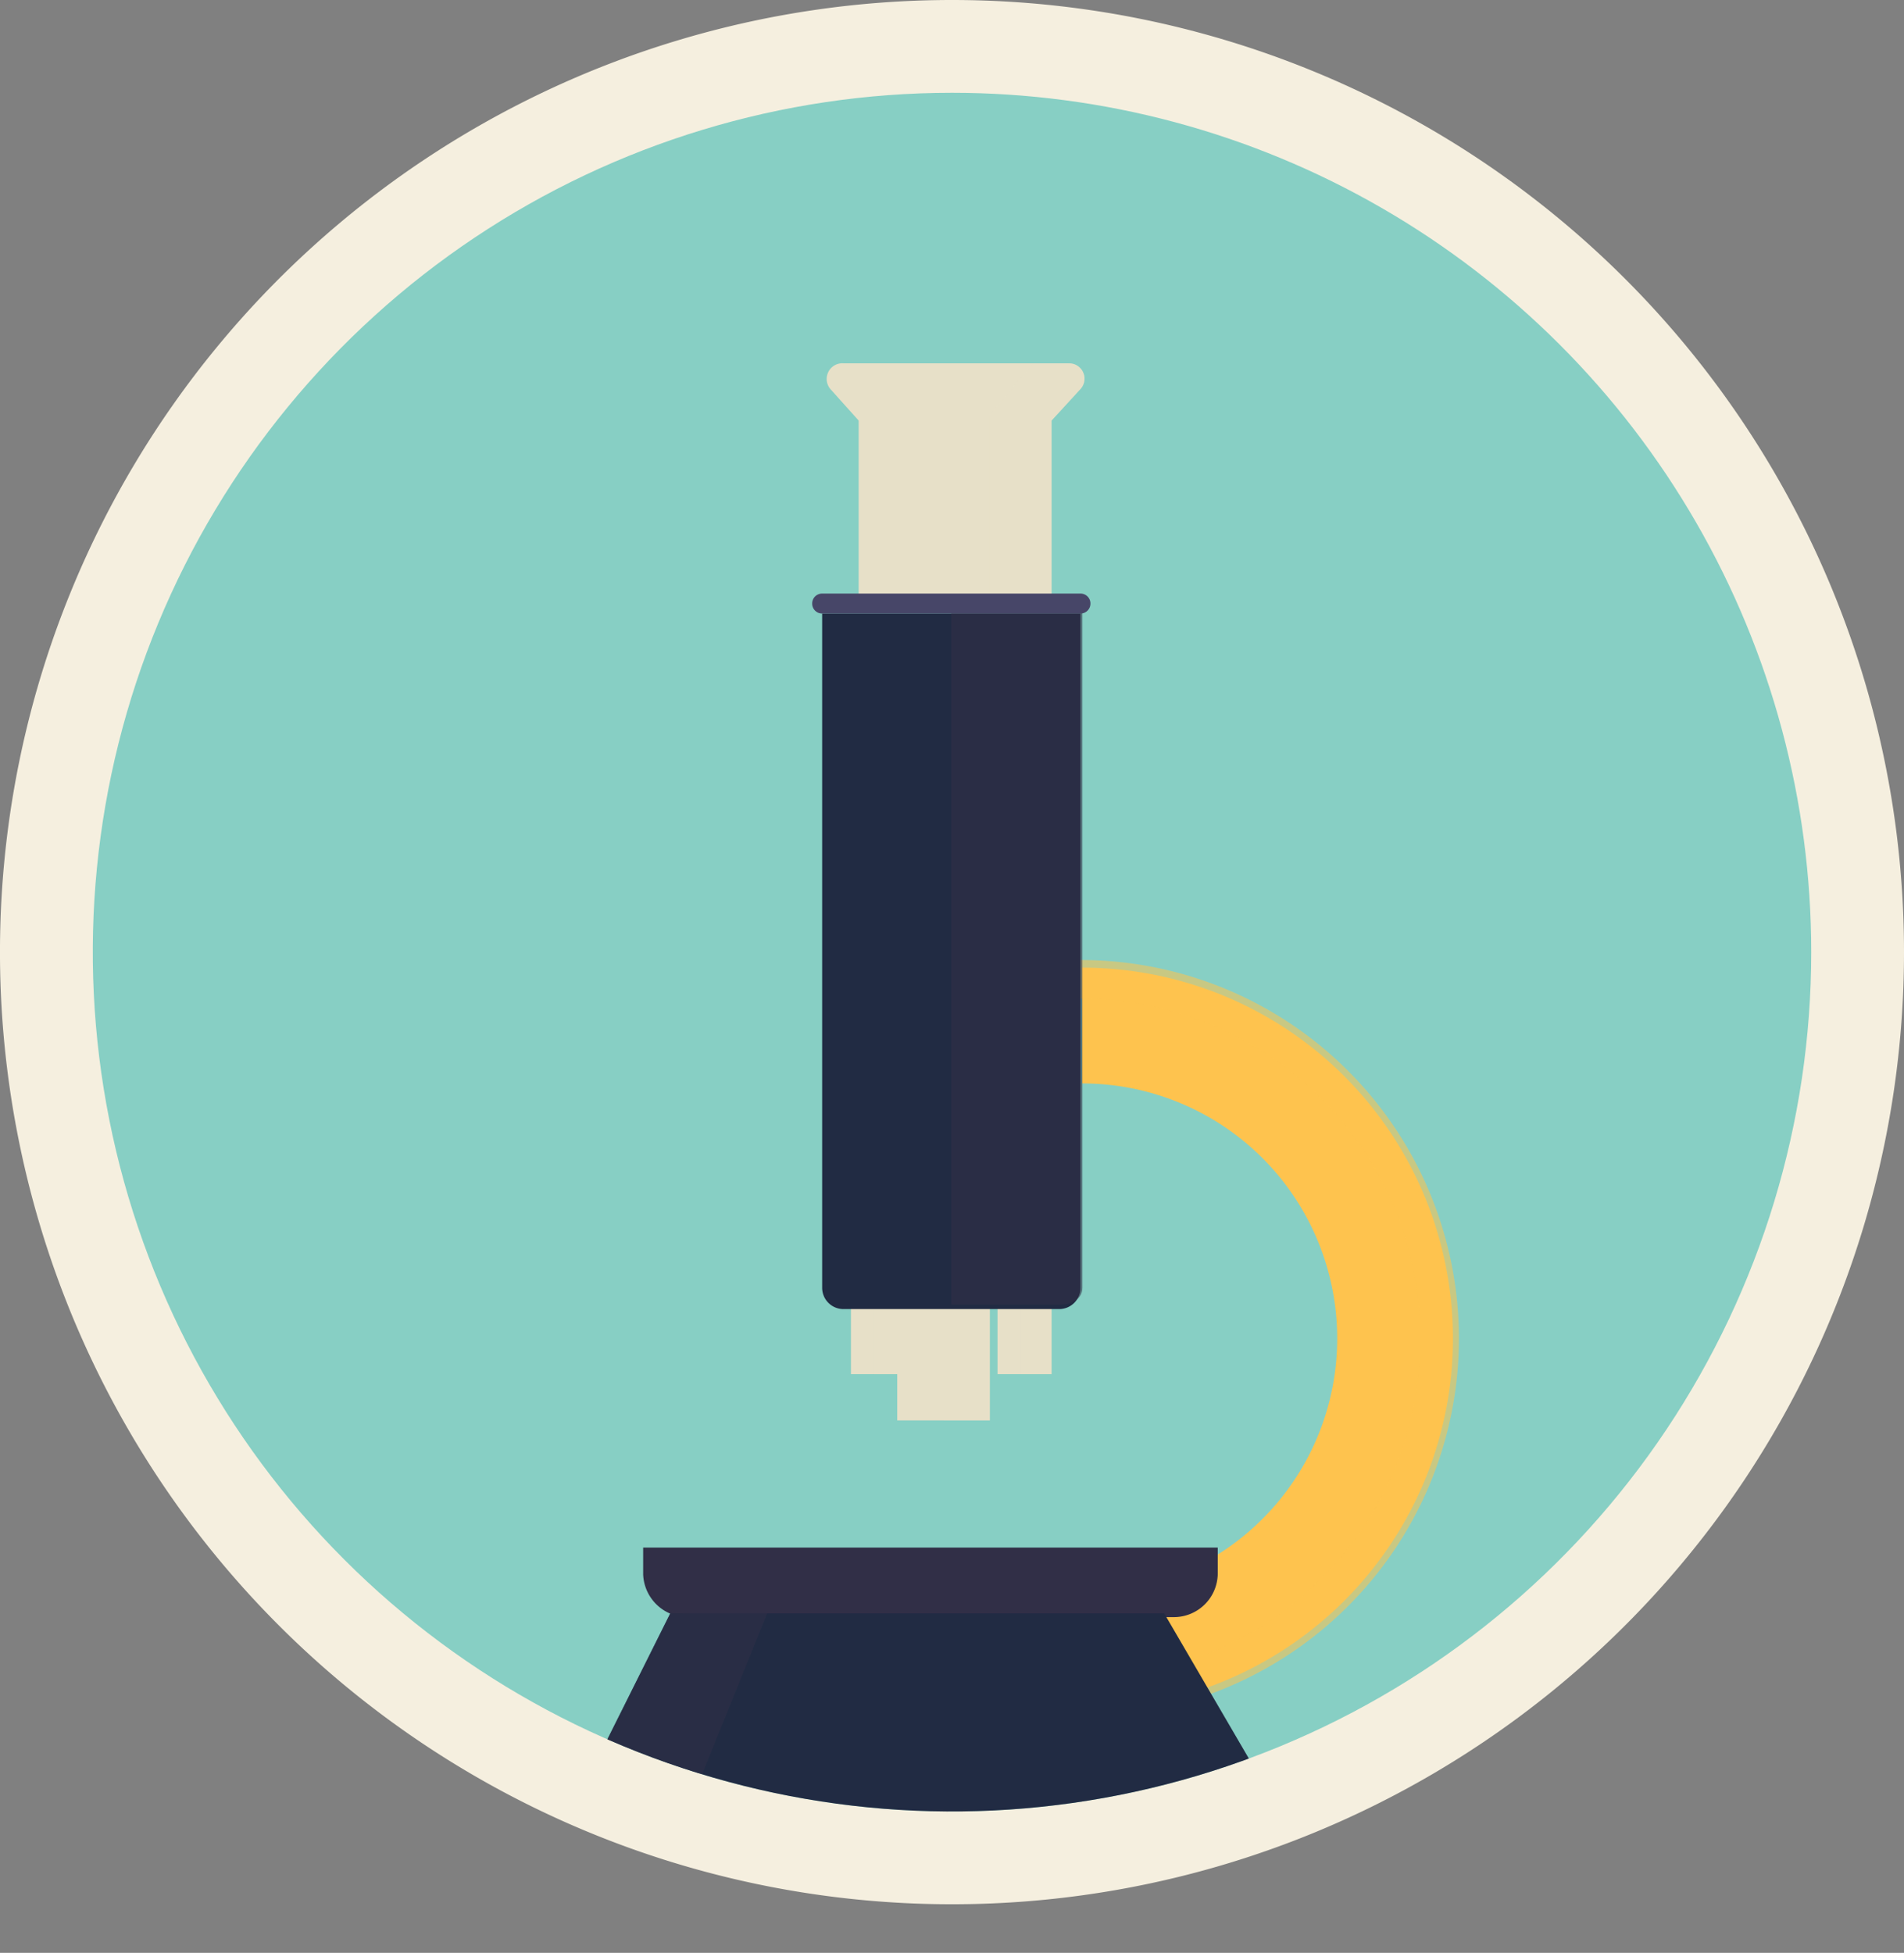
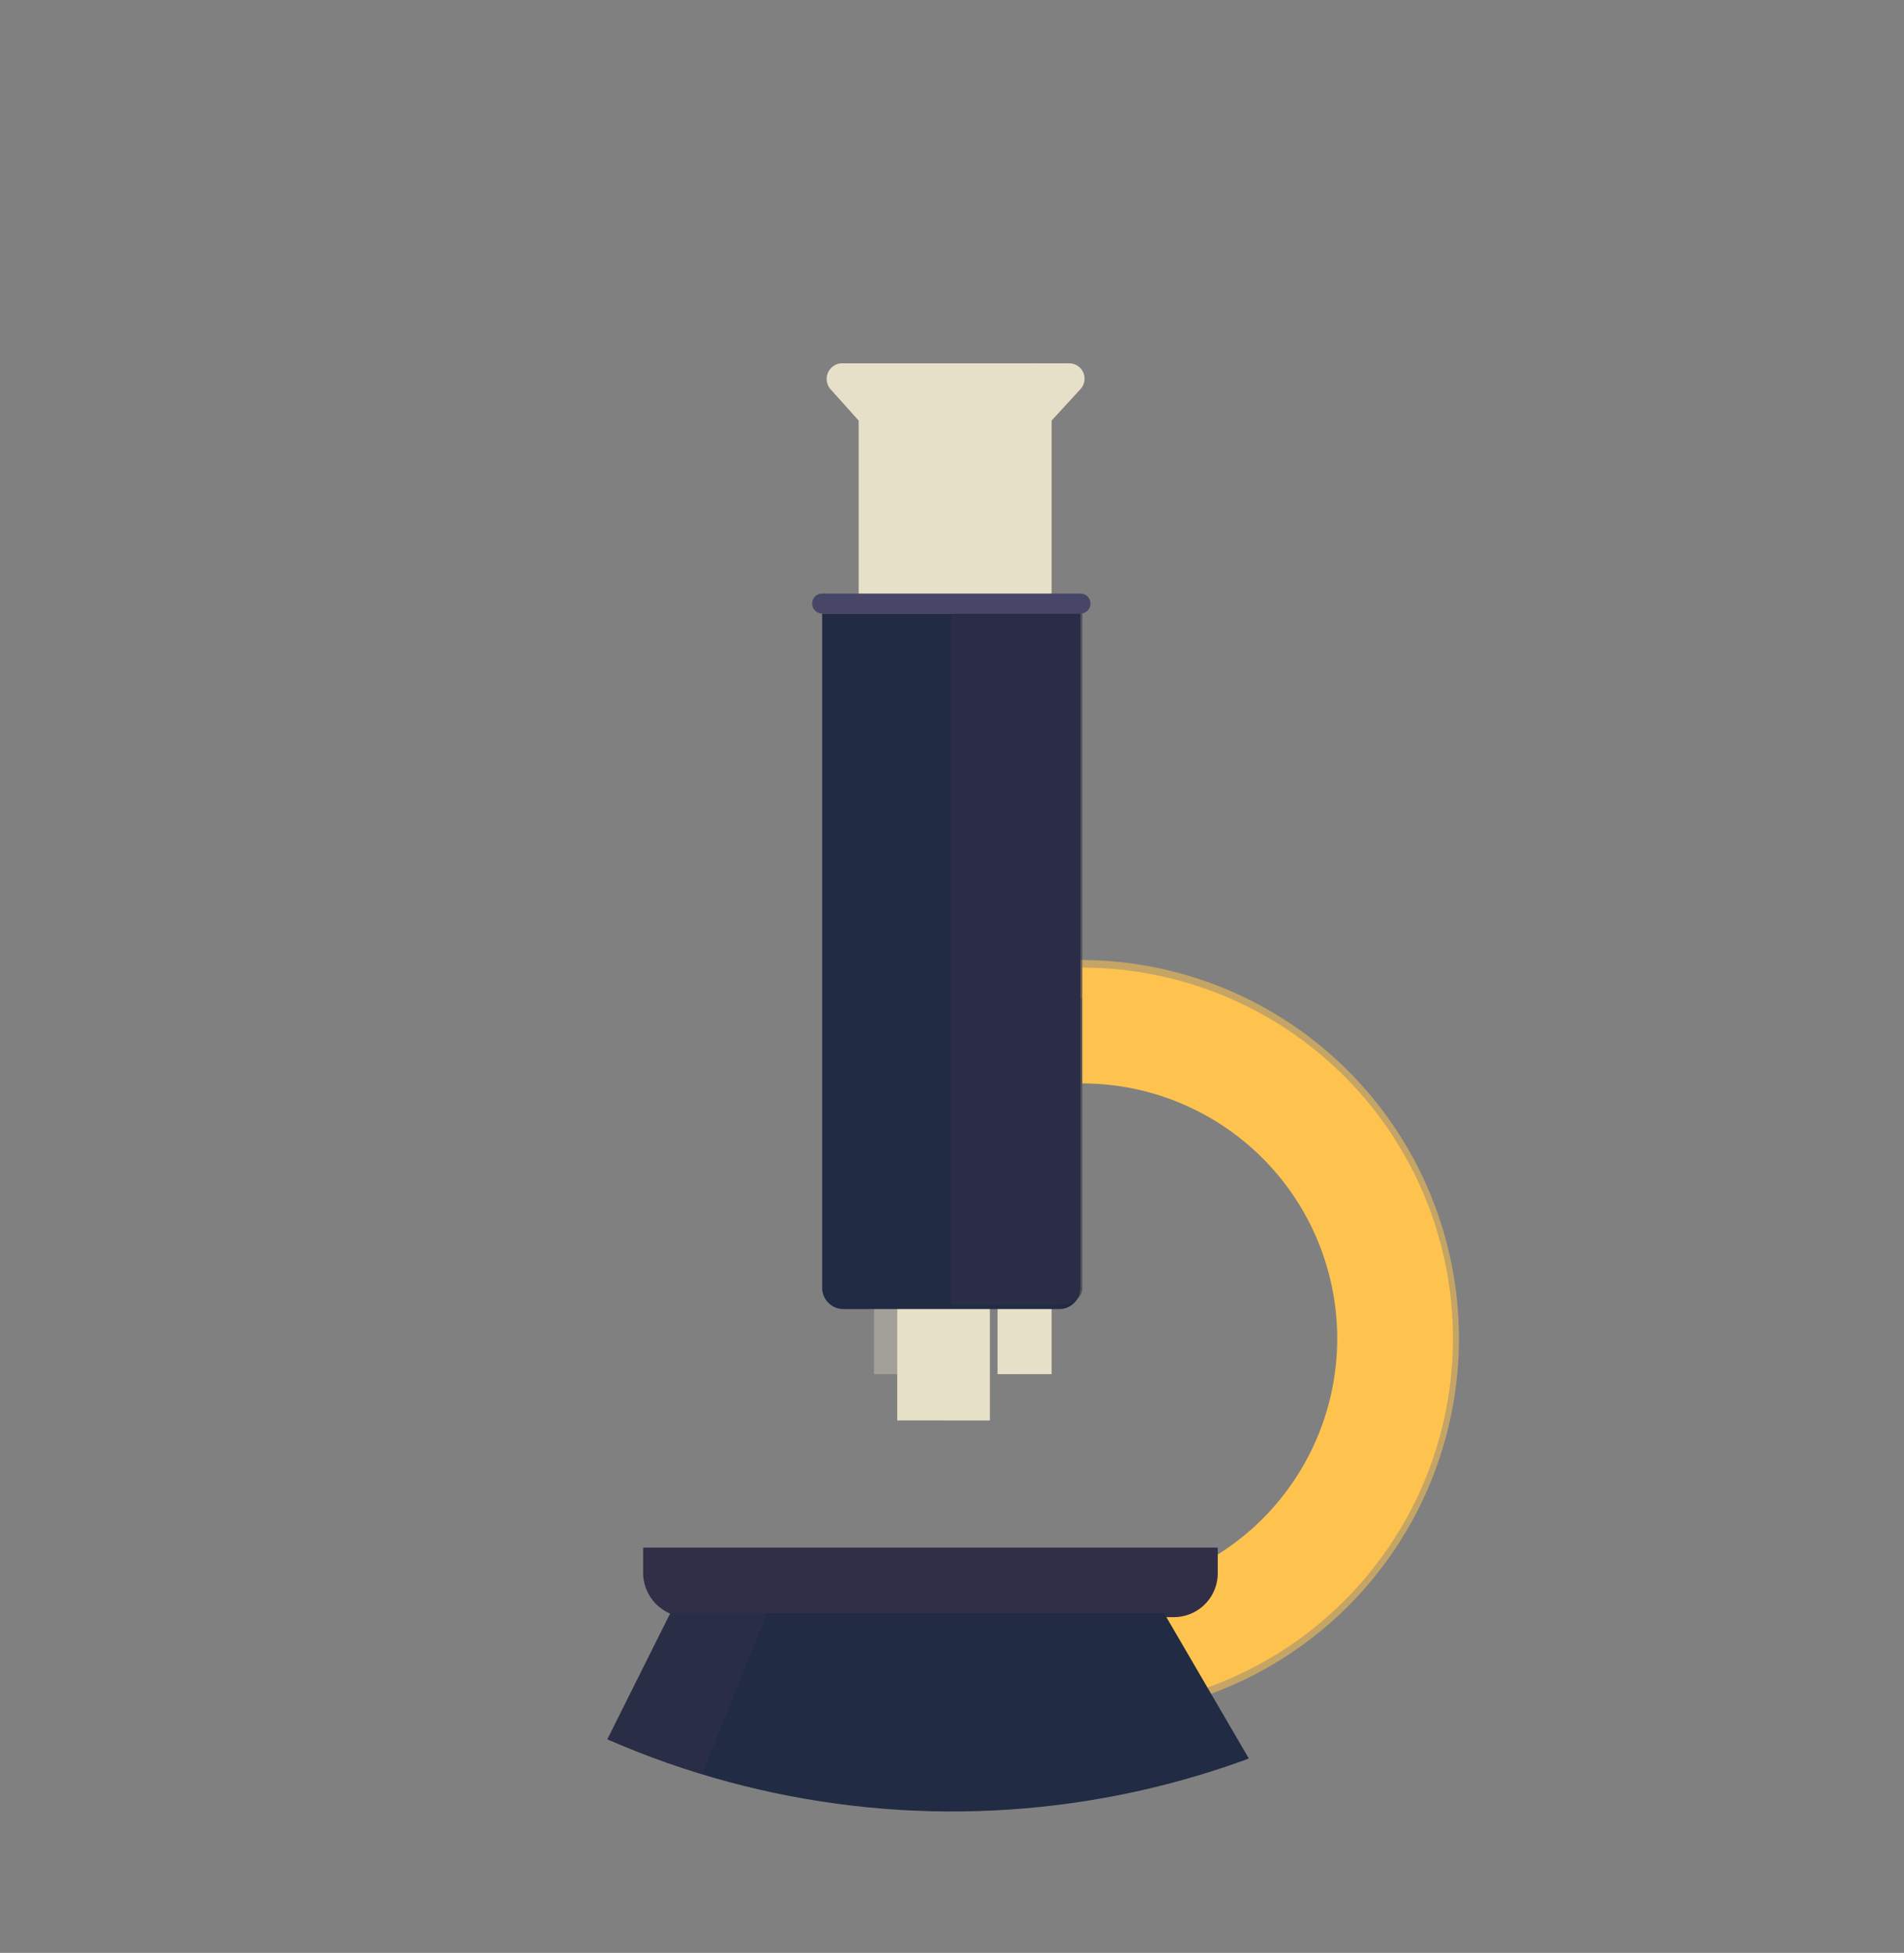
<svg xmlns="http://www.w3.org/2000/svg" id="Group_575" data-name="Group 575" width="135.125" height="138.574" viewBox="0 0 135.125 138.574">
  <rect x="0" y="0" width="135.125" height="138.574" fill="#808080" stroke="none" />
  <defs>
    <clipPath id="clip-path">
      <rect id="Rectangle_340" data-name="Rectangle 340" width="135.125" height="138.574" fill="none" />
    </clipPath>
    <clipPath id="clip-path-3">
      <rect id="Rectangle_308" data-name="Rectangle 308" width="135.125" height="135.125" fill="none" />
    </clipPath>
    <clipPath id="clip-path-4">
      <rect id="Rectangle_310" data-name="Rectangle 310" width="121.956" height="121.956" transform="translate(6.585 6.585)" fill="none" />
    </clipPath>
    <clipPath id="clip-path-5">
-       <path id="Path_652" data-name="Path 652" d="M128.541,67.563A60.978,60.978,0,1,1,67.563,6.584a60.978,60.978,0,0,1,60.978,60.979" fill="none" />
-     </clipPath>
+       </clipPath>
    <radialGradient id="radial-gradient" cx="0.5" cy="0.5" r="0.5" gradientTransform="matrix(1, 0, 0, -1, 0, 2.165)" gradientUnits="objectBoundingBox">
      <stop offset="0" stop-color="#fff" />
      <stop offset="0.136" stop-color="#daf0ec" />
      <stop offset="0.296" stop-color="#b6e1db" />
      <stop offset="0.445" stop-color="#9cd7ce" />
      <stop offset="0.579" stop-color="#8cd1c6" />
      <stop offset="0.685" stop-color="#87cfc4" />
      <stop offset="1" stop-color="#87cfc4" />
    </radialGradient>
    <clipPath id="clip-path-6">
      <path id="Path_664" data-name="Path 664" d="M6.584,67.562A60.979,60.979,0,1,0,67.563,6.584,60.979,60.979,0,0,0,6.584,67.562" fill="none" />
    </clipPath>
    <clipPath id="clip-path-7">
      <rect id="Rectangle_312" data-name="Rectangle 312" width="26.858" height="53.715" transform="translate(76.681 68.122)" fill="none" />
    </clipPath>
    <clipPath id="clip-path-8">
      <rect id="Rectangle_314" data-name="Rectangle 314" width="42.677" height="3.658" transform="translate(44.813 111.042)" fill="none" />
    </clipPath>
    <clipPath id="clip-path-9">
      <rect id="Rectangle_313" data-name="Rectangle 313" width="40.724" height="2.737" transform="translate(45.668 111.745)" fill="none" />
    </clipPath>
    <clipPath id="clip-path-10">
      <rect id="Rectangle_315" data-name="Rectangle 315" width="16.451" height="24.092" transform="translate(37.996 114.482)" fill="none" />
    </clipPath>
    <clipPath id="clip-path-11">
      <rect id="Rectangle_317" data-name="Rectangle 317" width="3.833" height="4.928" transform="translate(70.794 92.581)" fill="none" />
    </clipPath>
    <clipPath id="clip-path-12">
      <rect id="Rectangle_321" data-name="Rectangle 321" width="3.658" height="6.097" transform="translate(71.386 91.533)" fill="none" />
    </clipPath>
    <clipPath id="clip-path-13">
      <rect id="Rectangle_320" data-name="Rectangle 320" width="2.19" height="4.928" transform="translate(72.437 92.581)" fill="none" />
    </clipPath>
    <clipPath id="clip-path-14">
      <rect id="Rectangle_319" data-name="Rectangle 319" width="2.19" height="4.928" transform="translate(72.436 92.581)" fill="none" />
    </clipPath>
    <clipPath id="clip-path-15">
-       <rect id="Rectangle_323" data-name="Rectangle 323" width="3.833" height="4.928" transform="translate(60.39 92.581)" fill="none" />
-     </clipPath>
+       </clipPath>
    <clipPath id="clip-path-16">
      <rect id="Rectangle_327" data-name="Rectangle 327" width="3.658" height="6.097" transform="translate(61.631 91.533)" fill="none" />
    </clipPath>
    <clipPath id="clip-path-17">
      <rect id="Rectangle_326" data-name="Rectangle 326" width="2.19" height="4.928" transform="translate(62.033 92.581)" fill="none" />
    </clipPath>
    <clipPath id="clip-path-19">
      <rect id="Rectangle_329" data-name="Rectangle 329" width="6.57" height="8.213" transform="translate(63.676 92.581)" fill="none" />
    </clipPath>
    <clipPath id="clip-path-20">
      <rect id="Rectangle_333" data-name="Rectangle 333" width="4.877" height="9.755" transform="translate(66.508 91.533)" fill="none" />
    </clipPath>
    <clipPath id="clip-path-21">
      <rect id="Rectangle_332" data-name="Rectangle 332" width="3.285" height="8.213" transform="translate(66.961 92.581)" fill="none" />
    </clipPath>
    <clipPath id="clip-path-23">
      <rect id="Rectangle_334" data-name="Rectangle 334" width="18.331" height="16.426" transform="translate(58.646 25.781)" fill="none" />
    </clipPath>
    <clipPath id="clip-path-24">
      <rect id="Rectangle_336" data-name="Rectangle 336" width="10.974" height="49.993" transform="translate(66.508 42.759)" fill="none" />
    </clipPath>
    <clipPath id="clip-path-25">
      <rect id="Rectangle_335" data-name="Rectangle 335" width="9.309" height="49.278" transform="translate(67.508 43.302)" fill="none" />
    </clipPath>
    <clipPath id="clip-path-26">
      <rect id="Rectangle_339" data-name="Rectangle 339" width="7.316" height="17.071" transform="translate(70.166 25.688)" fill="none" />
    </clipPath>
    <clipPath id="clip-path-27">
      <rect id="Rectangle_338" data-name="Rectangle 338" width="6.73" height="16.426" transform="translate(70.246 25.781)" fill="none" />
    </clipPath>
  </defs>
  <g id="Group_574" data-name="Group 574" clip-path="url(#clip-path)">
    <g id="Group_511" data-name="Group 511">
      <g id="Group_510" data-name="Group 510" clip-path="url(#clip-path)">
        <g id="Group_504" data-name="Group 504" style="isolation: isolate">
          <g id="Group_503" data-name="Group 503">
            <g id="Group_502" data-name="Group 502" clip-path="url(#clip-path-3)">
-               <path id="Path_651" data-name="Path 651" d="M135.125,67.563A67.563,67.563,0,1,1,67.562,0a67.563,67.563,0,0,1,67.563,67.563" fill="#f5efdf" />
+               <path id="Path_651" data-name="Path 651" d="M135.125,67.563a67.563,67.563,0,0,1,67.563,67.563" fill="#f5efdf" />
            </g>
          </g>
        </g>
        <g id="Group_509" data-name="Group 509" style="isolation: isolate">
          <g id="Group_508" data-name="Group 508">
            <g id="Group_507" data-name="Group 507" clip-path="url(#clip-path-4)">
              <g id="Group_506" data-name="Group 506">
                <g id="Group_505" data-name="Group 505" clip-path="url(#clip-path-5)">
                  <rect id="Rectangle_309" data-name="Rectangle 309" width="121.956" height="121.957" transform="translate(6.585 6.584)" fill="url(#radial-gradient)" />
                </g>
              </g>
            </g>
          </g>
        </g>
      </g>
    </g>
    <g id="Group_573" data-name="Group 573">
      <g id="Group_572" data-name="Group 572" clip-path="url(#clip-path-6)">
        <path id="Path_653" data-name="Path 653" d="M76.8,121.293V113.08a18.1,18.1,0,1,0,0-36.2V68.665a26.314,26.314,0,0,1,0,52.628" fill="#fec34e" />
        <g id="Group_514" data-name="Group 514" opacity="0.55" style="mix-blend-mode: screen;isolation: isolate">
          <g id="Group_513" data-name="Group 513">
            <g id="Group_512" data-name="Group 512" clip-path="url(#clip-path-7)">
              <path id="Path_654" data-name="Path 654" d="M76.681,121.837V119.1a24.119,24.119,0,1,0,0-48.239V68.122a26.857,26.857,0,1,1,0,53.715" fill="#fec34e" />
            </g>
          </g>
        </g>
        <path id="Path_655" data-name="Path 655" d="M48.9,114.751H83.308a3.114,3.114,0,0,0,3.114-3.114v-1.822H45.644v1.893a3.156,3.156,0,0,0,3.258,3.043" fill="#312f47" />
        <path id="Path_656" data-name="Path 656" d="M94.673,133.646H93.8L82.619,114.482H47.569L38,133.646h2.335A2.479,2.479,0,0,0,38,136.232v.049a2.228,2.228,0,0,0,2.335,2.293H94.673a2.332,2.332,0,0,0,2.457-2.293v-.049a2.581,2.581,0,0,0-2.457-2.586" fill="#212b43" />
        <g id="Group_519" data-name="Group 519" opacity="0.5" style="mix-blend-mode: screen;isolation: isolate">
          <g id="Group_518" data-name="Group 518">
            <g id="Group_517" data-name="Group 517" clip-path="url(#clip-path-8)">
              <g id="Group_516" data-name="Group 516">
                <g id="Group_515" data-name="Group 515" clip-path="url(#clip-path-9)">
-                   <path id="Path_657" data-name="Path 657" d="M45.667,111.745a3.048,3.048,0,0,0,3.234,2.738H83.307a2.986,2.986,0,0,0,3.085-2.738Z" fill="#312f47" />
-                 </g>
+                   </g>
              </g>
            </g>
          </g>
        </g>
        <g id="Group_522" data-name="Group 522" opacity="0.5" style="mix-blend-mode: screen;isolation: isolate">
          <g id="Group_521" data-name="Group 521">
            <g id="Group_520" data-name="Group 520" clip-path="url(#clip-path-10)">
              <path id="Path_658" data-name="Path 658" d="M54.446,114.482H47.569l-9.574,19.164H40.33a2.479,2.479,0,0,0-2.335,2.585v.05a2.228,2.228,0,0,0,2.335,2.293H44.7Z" fill="#312f47" />
            </g>
          </g>
        </g>
        <g id="Group_525" data-name="Group 525" style="isolation: isolate">
          <g id="Group_524" data-name="Group 524">
            <g id="Group_523" data-name="Group 523" clip-path="url(#clip-path-11)">
              <rect id="Rectangle_316" data-name="Rectangle 316" width="3.833" height="4.928" transform="translate(70.794 92.581)" fill="#e7e0c8" />
            </g>
          </g>
        </g>
        <g id="Group_533" data-name="Group 533" opacity="0.33" style="mix-blend-mode: multiply;isolation: isolate">
          <g id="Group_532" data-name="Group 532">
            <g id="Group_531" data-name="Group 531" clip-path="url(#clip-path-12)">
              <g id="Group_530" data-name="Group 530">
                <g id="Group_529" data-name="Group 529" clip-path="url(#clip-path-13)">
                  <g id="Group_528" data-name="Group 528" style="isolation: isolate">
                    <g id="Group_527" data-name="Group 527">
                      <g id="Group_526" data-name="Group 526" clip-path="url(#clip-path-14)">
                        <rect id="Rectangle_318" data-name="Rectangle 318" width="2.19" height="4.928" transform="translate(72.436 92.581)" fill="#e7e0c8" />
                      </g>
                    </g>
                  </g>
                </g>
              </g>
            </g>
          </g>
        </g>
        <g id="Group_536" data-name="Group 536" style="isolation: isolate">
          <g id="Group_535" data-name="Group 535">
            <g id="Group_534" data-name="Group 534" clip-path="url(#clip-path-15)">
              <rect id="Rectangle_322" data-name="Rectangle 322" width="3.833" height="4.928" transform="translate(60.391 92.581)" fill="#e7e0c8" />
            </g>
          </g>
        </g>
        <g id="Group_544" data-name="Group 544" opacity="0.33" style="mix-blend-mode: multiply;isolation: isolate">
          <g id="Group_543" data-name="Group 543">
            <g id="Group_542" data-name="Group 542" clip-path="url(#clip-path-16)">
              <g id="Group_541" data-name="Group 541">
                <g id="Group_540" data-name="Group 540" clip-path="url(#clip-path-17)">
                  <g id="Group_539" data-name="Group 539" style="isolation: isolate">
                    <g id="Group_538" data-name="Group 538">
                      <g id="Group_537" data-name="Group 537" clip-path="url(#clip-path-17)">
                        <rect id="Rectangle_324" data-name="Rectangle 324" width="2.19" height="4.928" transform="translate(62.033 92.581)" fill="#e7e0c8" />
                      </g>
                    </g>
                  </g>
                </g>
              </g>
            </g>
          </g>
        </g>
        <g id="Group_547" data-name="Group 547" style="isolation: isolate">
          <g id="Group_546" data-name="Group 546">
            <g id="Group_545" data-name="Group 545" clip-path="url(#clip-path-19)">
              <rect id="Rectangle_328" data-name="Rectangle 328" width="6.57" height="8.213" transform="translate(63.676 92.581)" fill="#e7e0c8" />
            </g>
          </g>
        </g>
        <g id="Group_555" data-name="Group 555" opacity="0.33" style="mix-blend-mode: multiply;isolation: isolate">
          <g id="Group_554" data-name="Group 554">
            <g id="Group_553" data-name="Group 553" clip-path="url(#clip-path-20)">
              <g id="Group_552" data-name="Group 552">
                <g id="Group_551" data-name="Group 551" clip-path="url(#clip-path-21)">
                  <g id="Group_550" data-name="Group 550" style="isolation: isolate">
                    <g id="Group_549" data-name="Group 549">
                      <g id="Group_548" data-name="Group 548" clip-path="url(#clip-path-21)">
                        <rect id="Rectangle_330" data-name="Rectangle 330" width="3.285" height="8.213" transform="translate(66.961 92.581)" fill="#e7e0c8" />
                      </g>
                    </g>
                  </g>
                </g>
              </g>
            </g>
          </g>
        </g>
        <path id="Path_659" data-name="Path 659" d="M75.169,92.892H59.859a1.511,1.511,0,0,1-1.511-1.511V43.535H76.681V91.381a1.511,1.511,0,0,1-1.512,1.511" fill="#212b43" />
        <g id="Group_558" data-name="Group 558" style="isolation: isolate">
          <g id="Group_557" data-name="Group 557">
            <g id="Group_556" data-name="Group 556" clip-path="url(#clip-path-23)">
              <path id="Path_660" data-name="Path 660" d="M75.827,25.781H59.858a1.112,1.112,0,0,0-.866,1.893l1.946,2.17V42.207H74.627V29.844L76.7,27.585a1.088,1.088,0,0,0-.871-1.8" fill="#e7e0c8" />
            </g>
          </g>
        </g>
        <g id="Group_563" data-name="Group 563" opacity="0.55" style="mix-blend-mode: screen;isolation: isolate">
          <g id="Group_562" data-name="Group 562">
            <g id="Group_561" data-name="Group 561" clip-path="url(#clip-path-24)">
              <g id="Group_560" data-name="Group 560">
                <g id="Group_559" data-name="Group 559" clip-path="url(#clip-path-25)">
                  <path id="Path_661" data-name="Path 661" d="M67.508,43.3V92.581h7.661c.836,0,1.647-.365,1.647-1.2V43.3Z" fill="#312f47" />
                </g>
              </g>
            </g>
          </g>
        </g>
        <g id="Group_571" data-name="Group 571" opacity="0.33" style="mix-blend-mode: multiply;isolation: isolate">
          <g id="Group_570" data-name="Group 570">
            <g id="Group_569" data-name="Group 569" clip-path="url(#clip-path-26)">
              <g id="Group_568" data-name="Group 568">
                <g id="Group_567" data-name="Group 567" clip-path="url(#clip-path-27)">
                  <g id="Group_566" data-name="Group 566" style="isolation: isolate">
                    <g id="Group_565" data-name="Group 565">
                      <g id="Group_564" data-name="Group 564" clip-path="url(#clip-path-27)">
                        <path id="Path_662" data-name="Path 662" d="M76.7,27.585a1.088,1.088,0,0,0-.87-1.8H73.334l-3.088,3.652V42.207h4.38V29.844Z" fill="#e7e0c8" />
                      </g>
                    </g>
                  </g>
                </g>
              </g>
            </g>
          </g>
        </g>
        <path id="Path_663" data-name="Path 663" d="M76.687,43.535H58.34a.7.7,0,0,1-.7-.7v-.015a.7.7,0,0,1,.7-.7H76.687a.7.7,0,0,1,.7.7v.015a.7.7,0,0,1-.7.7" fill="#474668" />
      </g>
    </g>
  </g>
</svg>